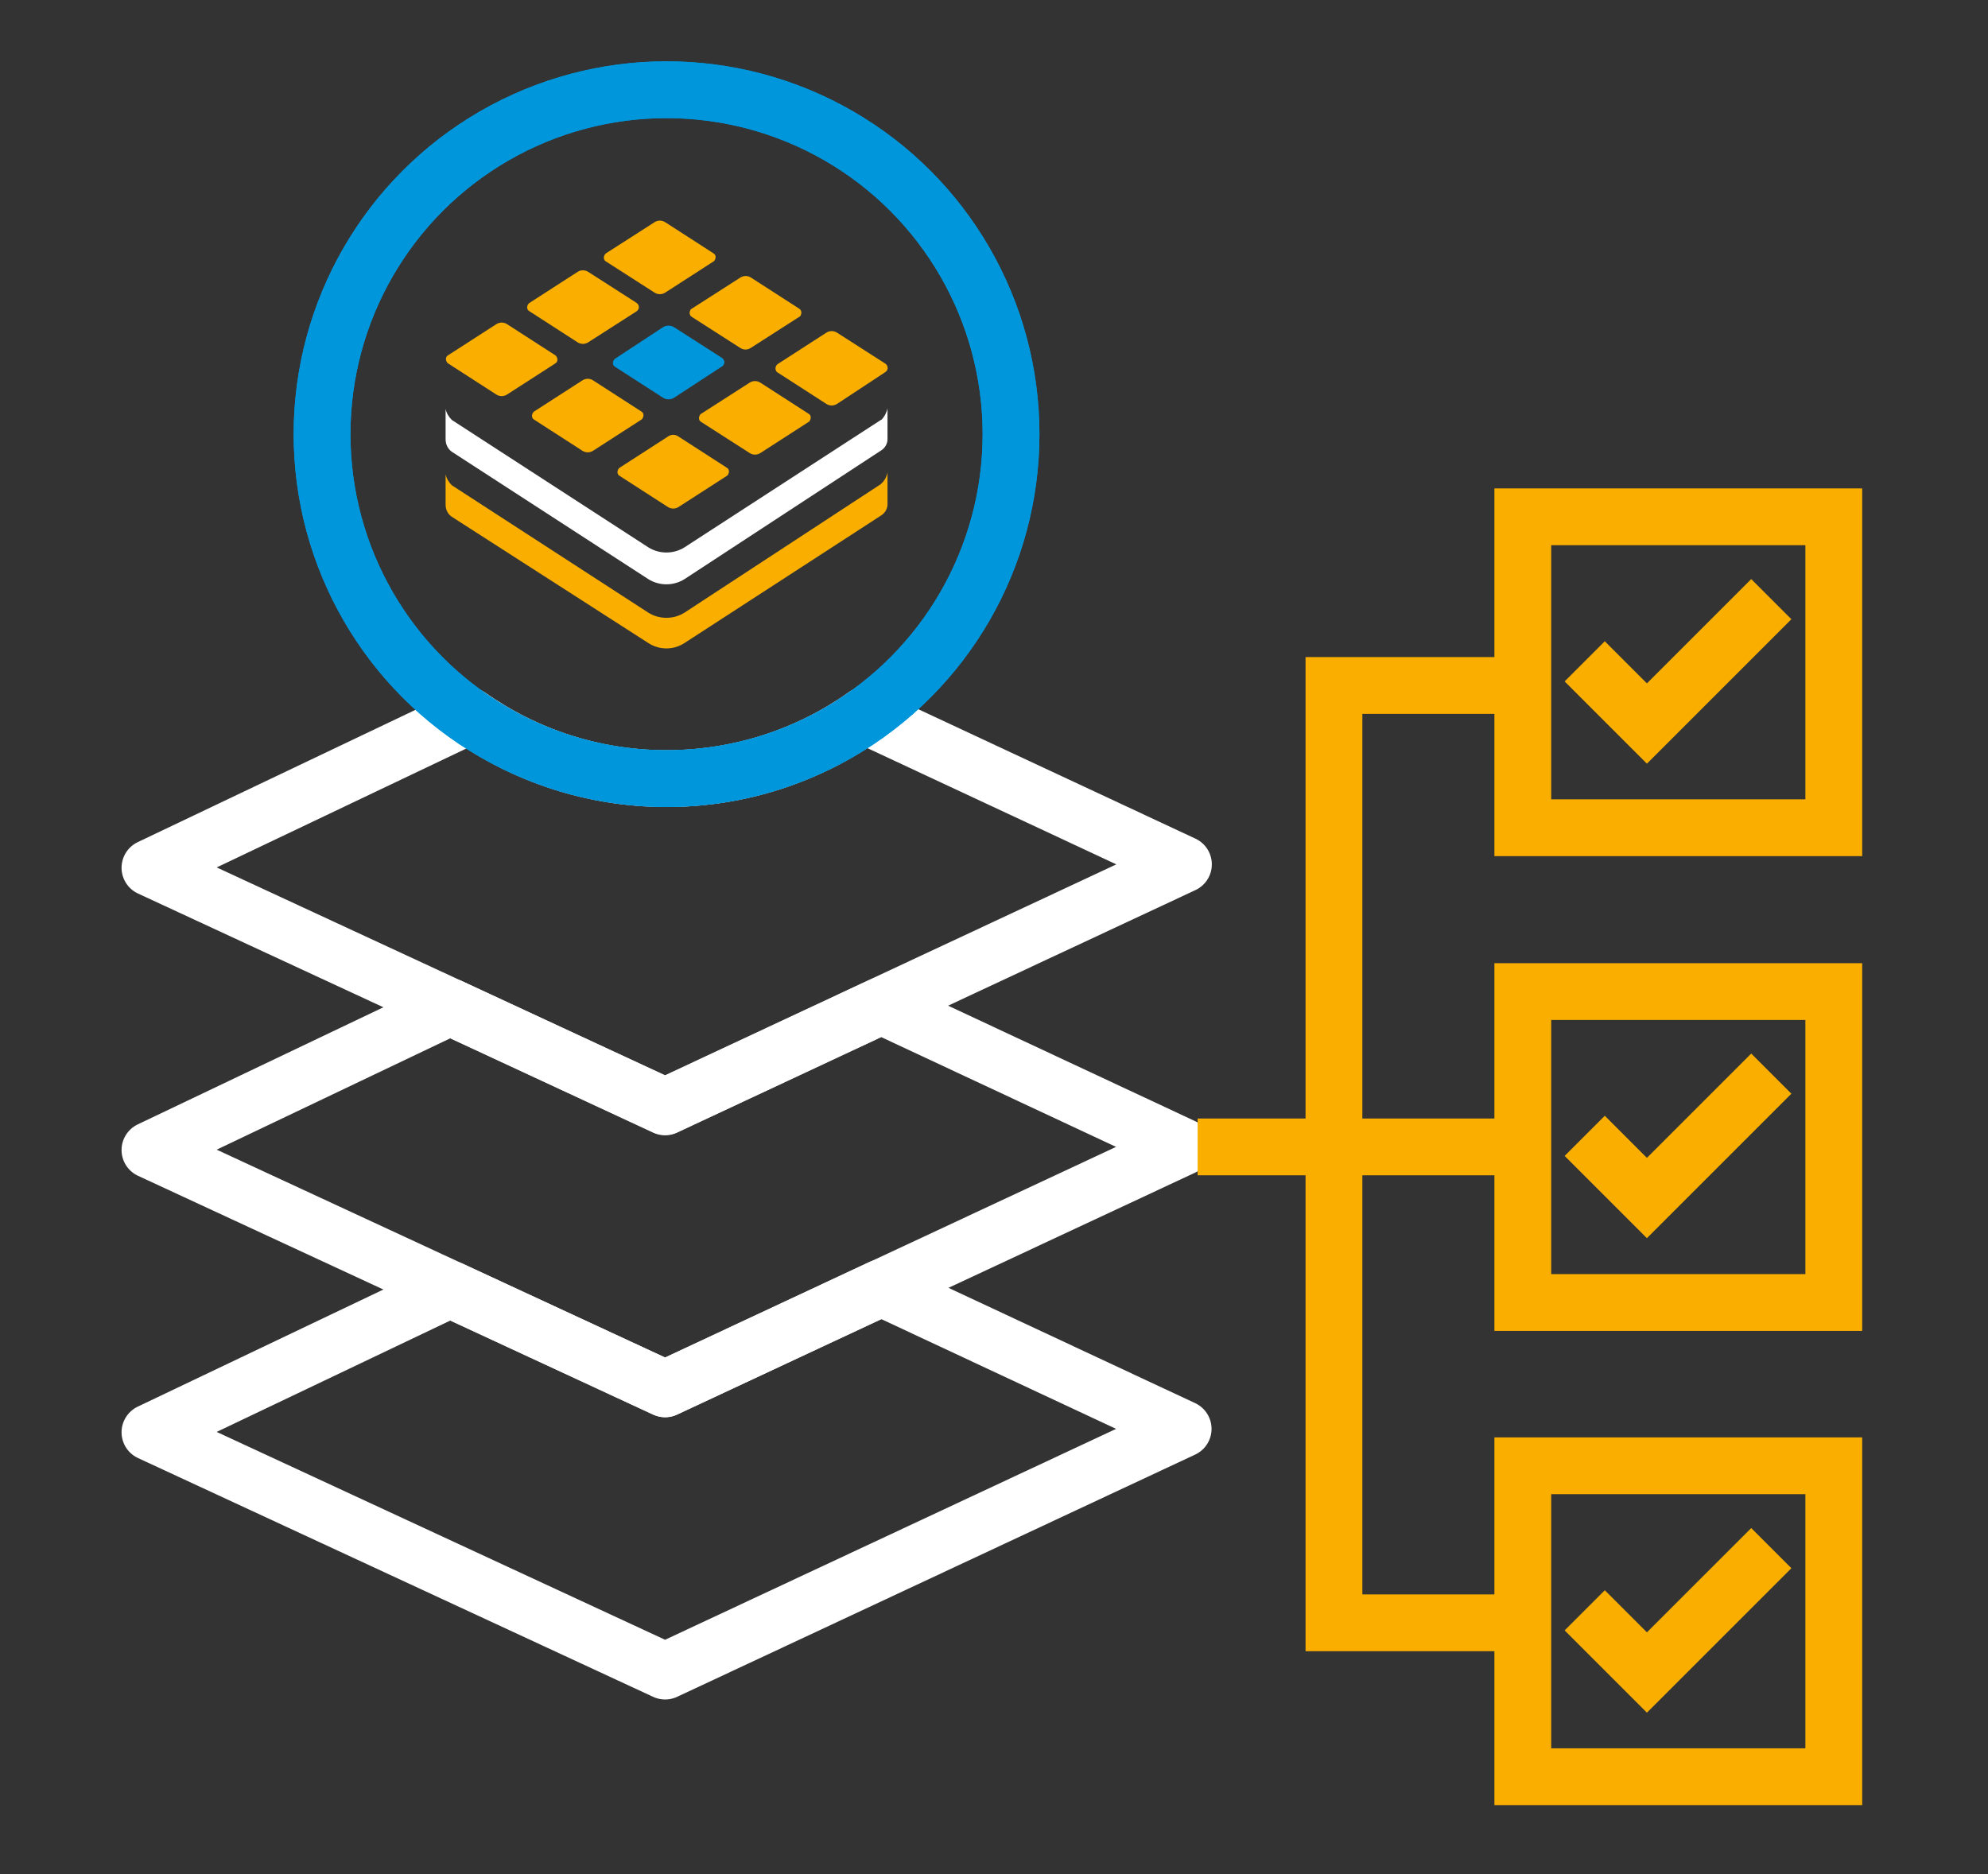
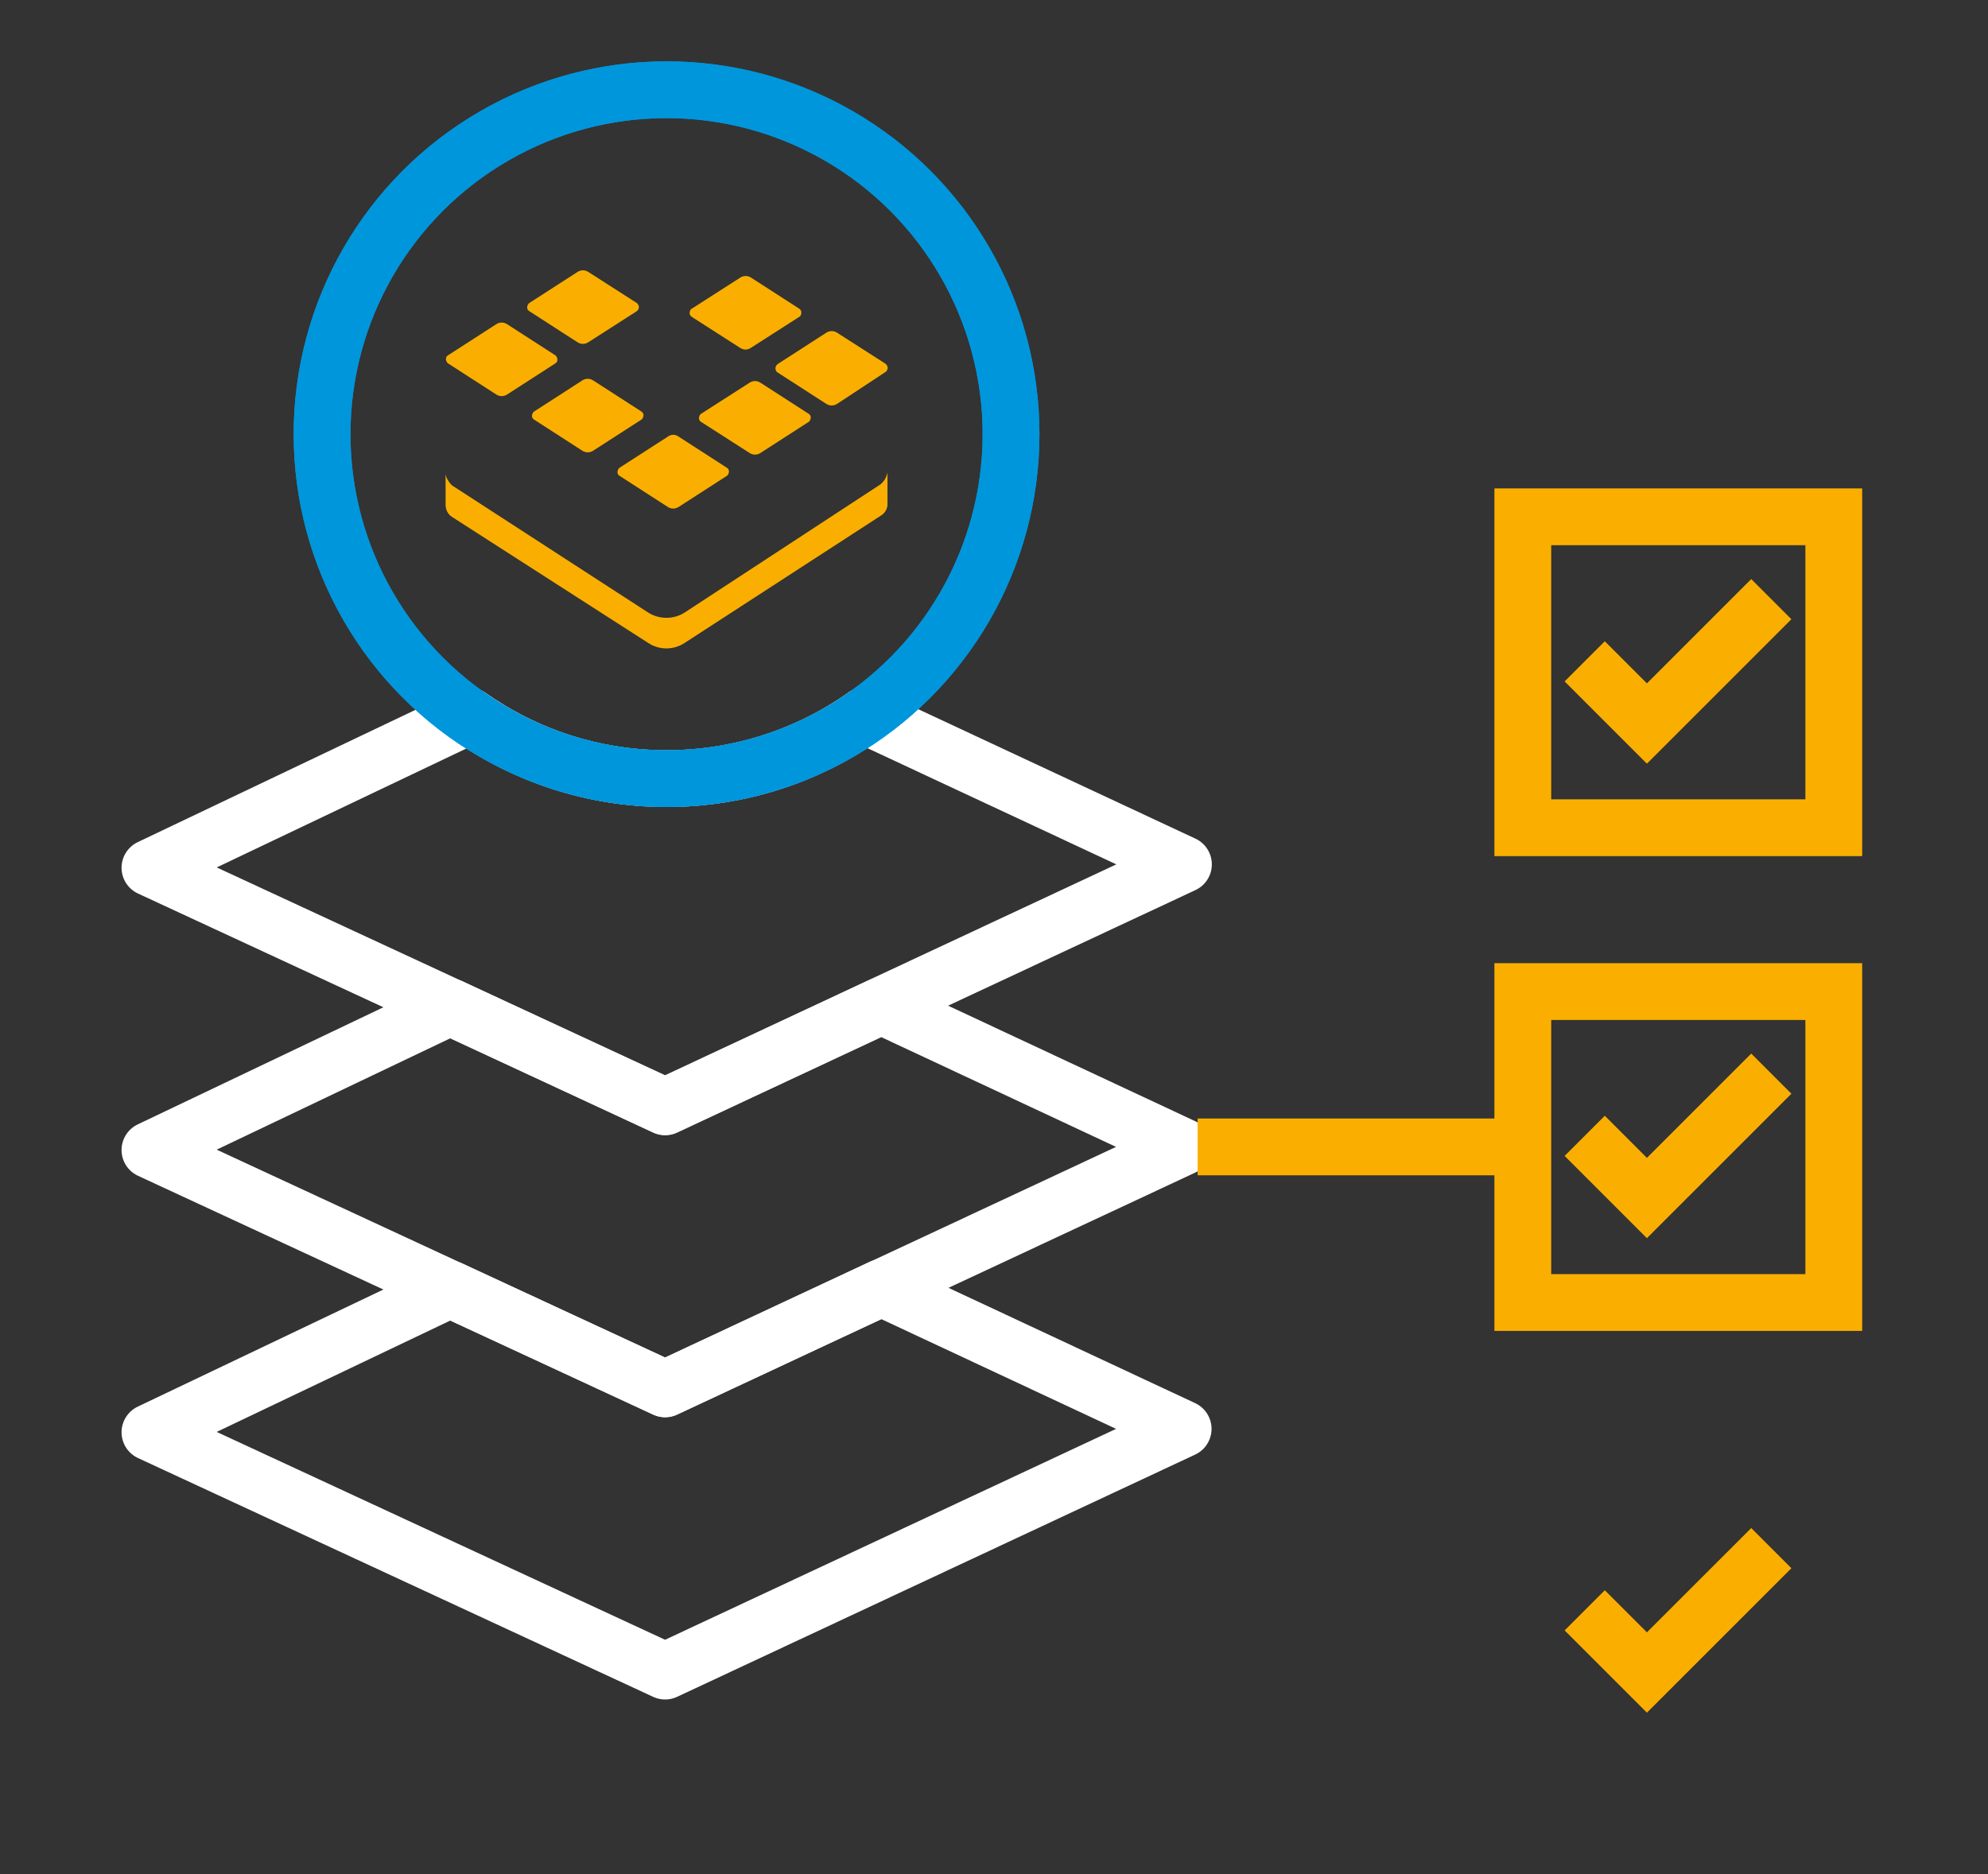
<svg xmlns="http://www.w3.org/2000/svg" id="a" viewBox="0 0 70 66">
  <rect x="0" y="0" width="70" height="66" fill="#333333" stroke="none" />
  <defs>
    <style>
      .cls-1 {
        stroke: #0096dc;
      }

      .cls-1, .cls-2 {
        stroke-linecap: round;
        stroke-linejoin: round;
      }

      .cls-1, .cls-2, .cls-3 {
        fill: none;
        stroke-width: 2px;
      }

      .cls-4 {
        fill: #fff;
      }

      .cls-2 {
        stroke: #fff;
      }

      .cls-5 {
        fill: #0096dc;
      }

      .cls-3 {
        stroke: #faaf00;
        stroke-miterlimit: 10;
      }

      .cls-6 {
        fill: #faaf00;
      }
    </style>
  </defs>
  <polygon class="cls-2" points="23.42 48.91 15.85 45.4 5.28 50.44 23.42 58.85 41.66 50.32 31.03 45.35 23.42 48.91" />
  <polygon class="cls-2" points="23.42 38.98 15.85 35.46 5.28 40.5 23.42 48.91 41.66 40.39 31.03 35.42 23.42 38.98" />
  <line class="cls-3" x1="42.17" y1="40.39" x2="54.16" y2="40.39" />
-   <polyline class="cls-3" points="54.17 24.14 46.97 24.14 46.97 57.15 54.17 57.15" />
-   <rect class="cls-3" x="53.62" y="51.62" width="10.95" height="10.95" />
  <rect class="cls-3" x="53.62" y="34.92" width="10.95" height="10.95" />
  <rect class="cls-3" x="53.62" y="18.2" width="10.95" height="10.95" />
  <polyline class="cls-3" points="55.8 56.71 57.99 58.9 62.37 54.52" />
  <polyline class="cls-3" points="55.8 40 57.99 42.19 62.37 37.81" />
  <polyline class="cls-3" points="55.8 23.29 57.99 25.48 62.37 21.1" />
  <path class="cls-2" d="M30.44,25.21c-1.97,1.39-4.38,2.21-6.97,2.21s-4.99-.82-6.96-2.21l-11.23,5.35,18.14,8.41,18.25-8.53-11.22-5.24h0Z" />
  <g>
    <circle class="cls-1" cx="23.47" cy="15.29" r="12.13" />
-     <path class="cls-5" d="M23.35,14.01l-1.69-1.09c-.09-.05-.1-.16-.04-.25.01-.02.03-.03.04-.04l1.69-1.11c.12-.07.26-.07.38,0l1.7,1.09c.09.07.1.19.03.26,0,.01-.02.02-.03.03l-1.7,1.11c-.12.07-.26.07-.38,0Z" />
    <path class="cls-6" d="M23.51,17.85l-1.69-1.09c-.09-.05-.1-.16-.04-.25.01-.02.03-.03.04-.04l1.69-1.09c.12-.09.27-.09.39,0l1.69,1.09c.09.05.1.16.04.25,0,.02-.03.03-.04.04l-1.69,1.09c-.12.08-.27.08-.39,0Z" />
    <path class="cls-6" d="M20.5,15.87l-1.69-1.09c-.09-.05-.1-.16-.04-.25.01-.02.03-.03.04-.04l1.69-1.09c.12-.08.27-.08.39,0l1.69,1.09c.09.05.1.16.04.25,0,.02-.03.03-.04.04l-1.69,1.09c-.12.08-.27.08-.39,0Z" />
    <path class="cls-6" d="M19.55,12.51l-1.69-1.09c-.12-.08-.27-.08-.39,0l-1.69,1.09c-.09.05-.1.16-.04.25.01.02.03.03.04.04l1.69,1.09c.12.08.27.08.39,0l1.69-1.09c.09-.05.1-.16.04-.25-.01-.02-.03-.03-.04-.04Z" />
    <path class="cls-6" d="M20.33,12.05l-1.69-1.09c-.09-.05-.1-.16-.04-.25.01-.02.03-.03.04-.04l1.69-1.09c.12-.08.27-.08.39,0l1.7,1.09c.09.07.1.19.03.26,0,.01-.02.02-.03.03l-1.7,1.09c-.12.08-.27.08-.39,0Z" />
-     <path class="cls-6" d="M23.04,10.3l-1.7-1.09c-.09-.05-.1-.16-.04-.25.01-.02.03-.03.04-.04l1.7-1.09c.12-.08.27-.08.39,0l1.69,1.09c.09.05.1.16.04.25,0,.02-.03.03-.04.04l-1.69,1.09c-.12.08-.27.08-.39,0Z" />
    <path class="cls-6" d="M26.06,12.25l-1.7-1.09c-.08-.05-.1-.15-.05-.24,0-.02.03-.04.05-.05l1.7-1.09c.12-.08.27-.08.39,0l1.69,1.09c.08.05.1.15.05.24,0,.02-.03.04-.05.05l-1.7,1.09c-.12.08-.26.08-.38,0Z" />
    <path class="cls-6" d="M27.4,12.81l1.69-1.09c.12-.08.27-.08.39,0l1.7,1.09c.09.07.1.19.03.26,0,.01-.02.02-.03.03l-1.7,1.12c-.12.08-.27.08-.39,0l-1.69-1.09c-.09-.04-.12-.16-.07-.25.02-.03.04-.05.07-.07Z" />
    <path class="cls-6" d="M24.69,14.57l1.7-1.09c.12-.08.27-.08.39,0l1.69,1.09c.09.05.1.16.04.25,0,.02-.03.03-.04.04l-1.69,1.09c-.12.08-.27.08-.39,0l-1.7-1.09c-.09-.05-.1-.16-.04-.25,0-.02.03-.03.04-.04Z" />
-     <path class="cls-4" d="M31.03,14.78l-6.92,4.49c-.39.25-.9.25-1.29,0l-6.91-4.48c-.11-.11-.19-.24-.22-.39v1.07h0c0,.18.08.34.22.44l6.91,4.48c.39.25.9.25,1.29,0l6.92-4.53c.14-.09.23-.25.22-.42h0v-1.06h0c-.03.15-.11.3-.22.41Z" />
-     <path class="cls-6" d="M31.03,17.04l-6.92,4.53c-.39.25-.9.25-1.29,0l-6.91-4.48c-.11-.11-.19-.24-.22-.39v1.07h0c0,.18.08.34.22.43l6.91,4.44c.39.26.9.26,1.29,0l6.92-4.49c.14-.09.23-.25.22-.42h0v-1.09h0c-.03.15-.11.3-.22.39Z" />
+     <path class="cls-6" d="M31.03,17.04l-6.92,4.53c-.39.25-.9.25-1.29,0l-6.91-4.48c-.11-.11-.19-.24-.22-.39v1.07h0c0,.18.08.34.22.43l6.91,4.44c.39.26.9.26,1.29,0l6.92-4.49c.14-.09.23-.25.22-.42h0v-1.09h0c-.03.15-.11.3-.22.39" />
  </g>
  <circle class="cls-1" cx="23.47" cy="15.29" r="12.13" />
</svg>